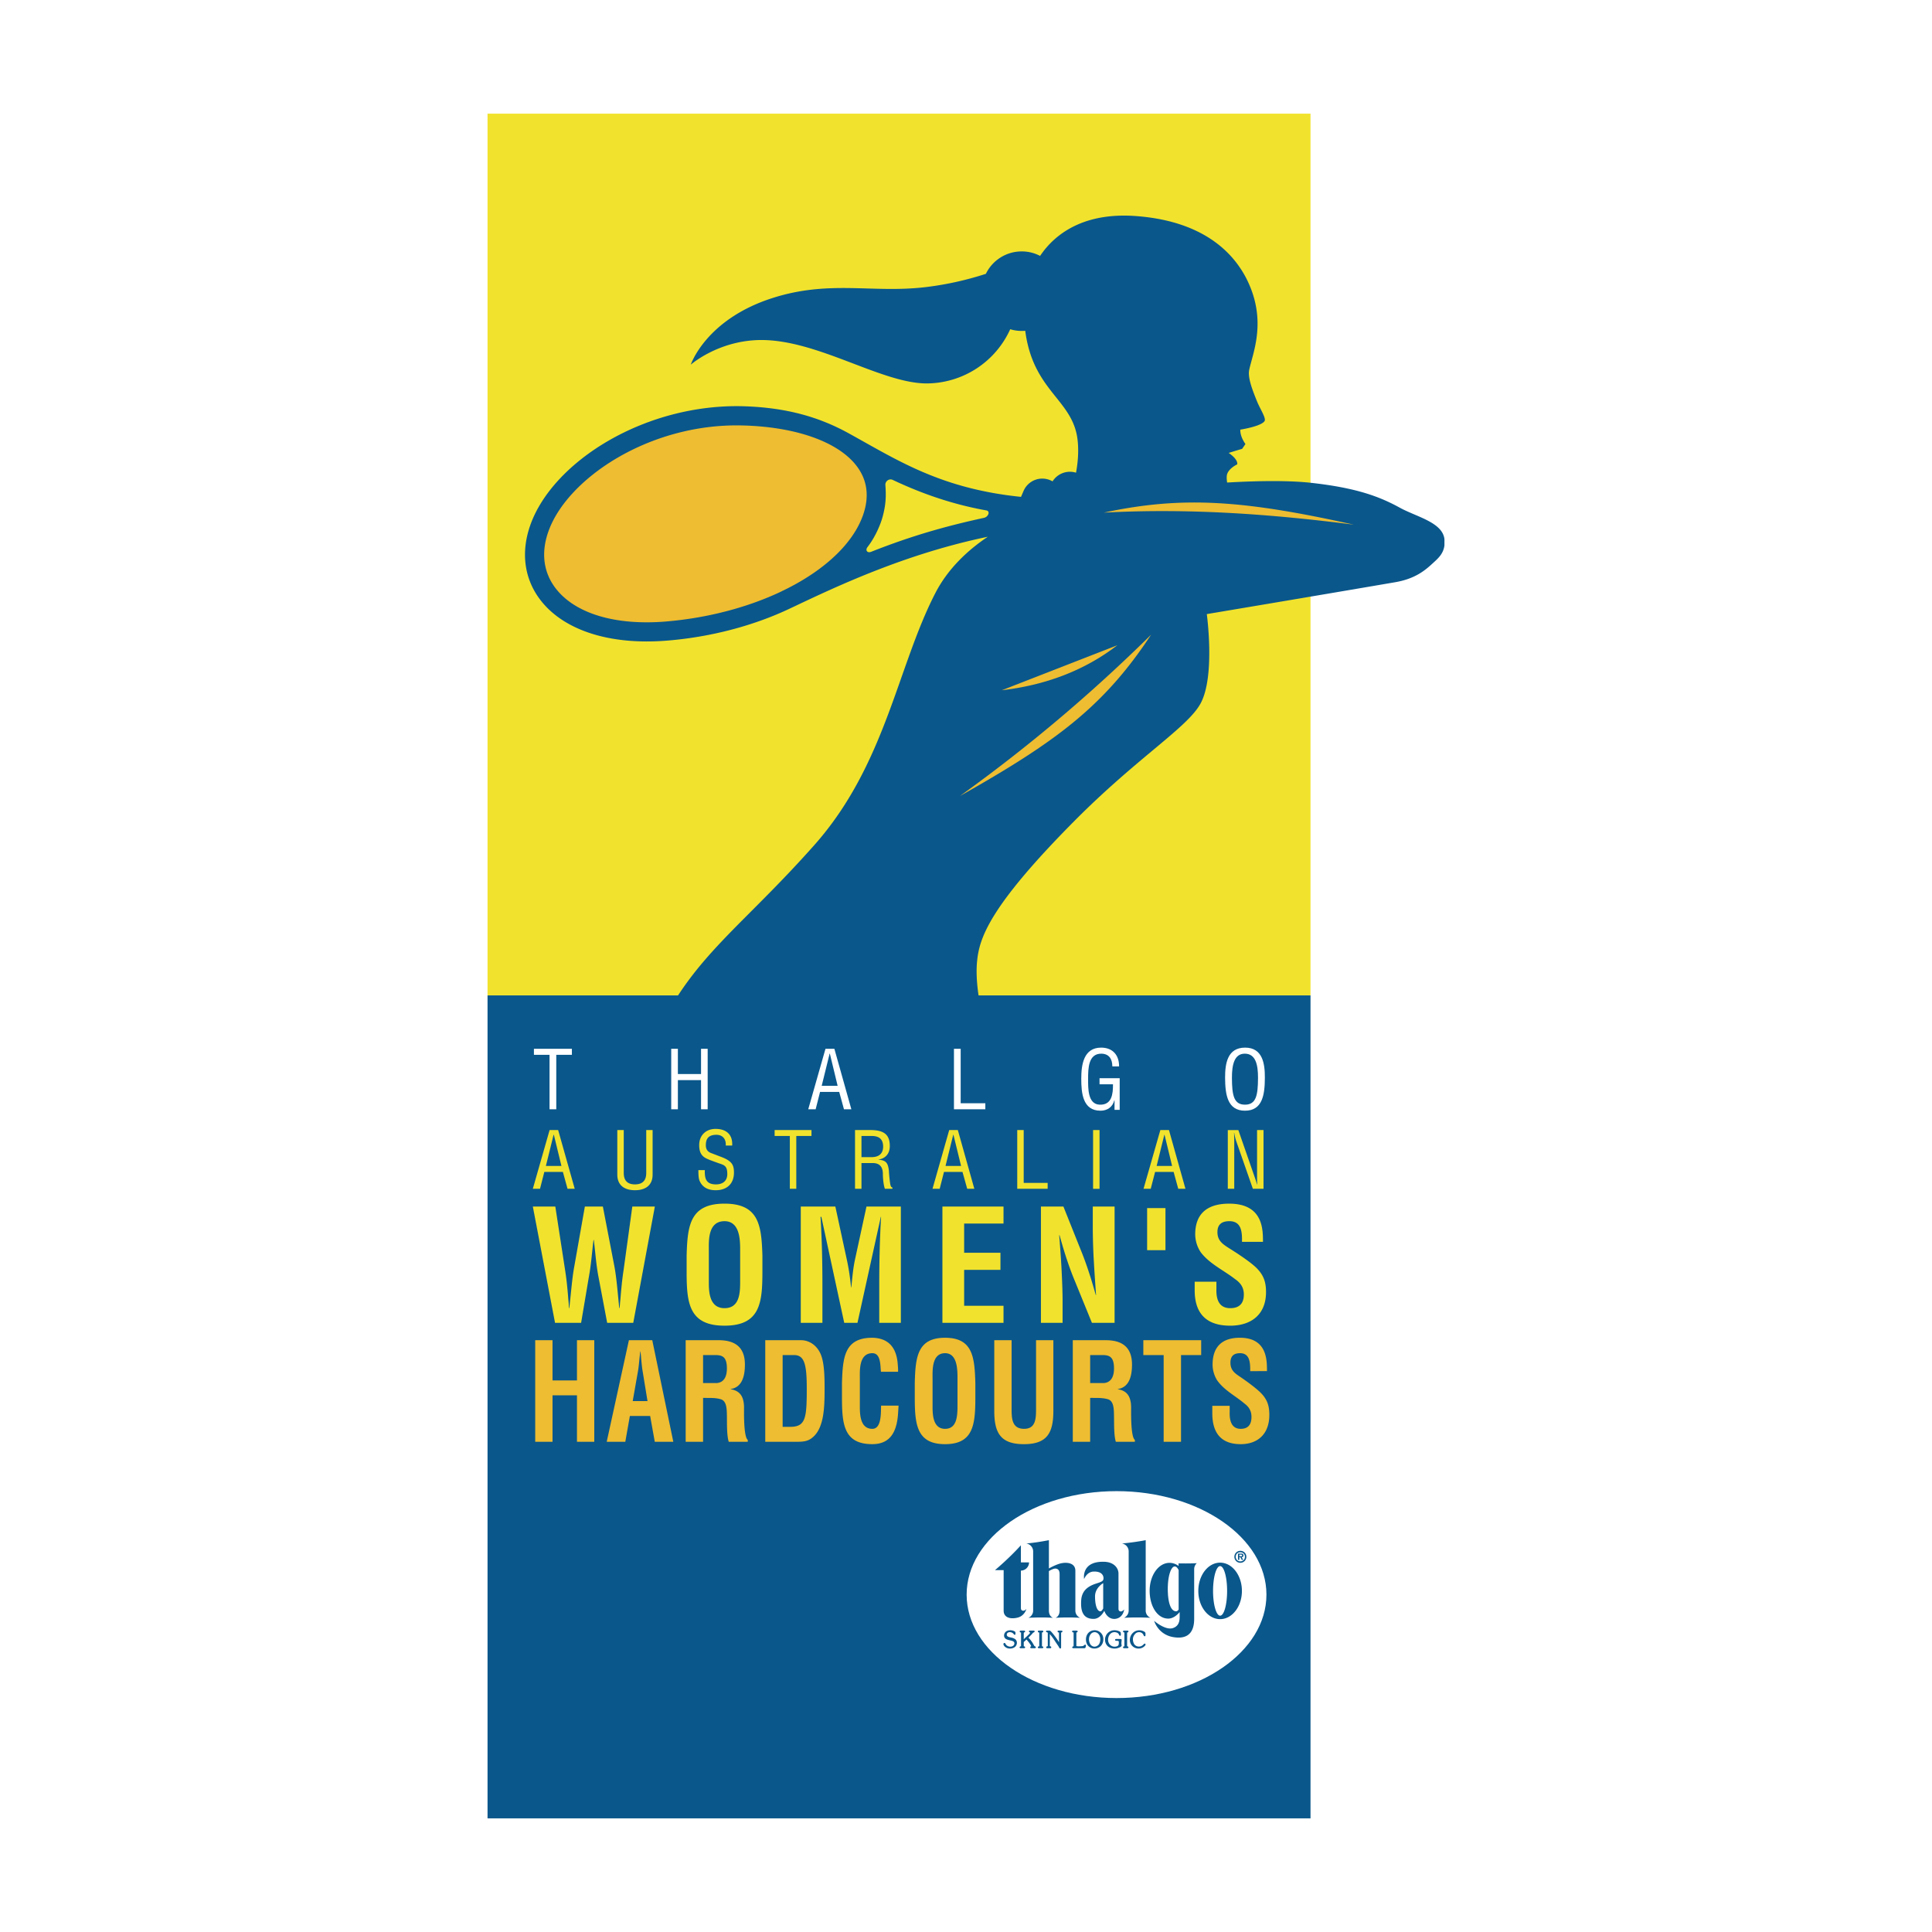
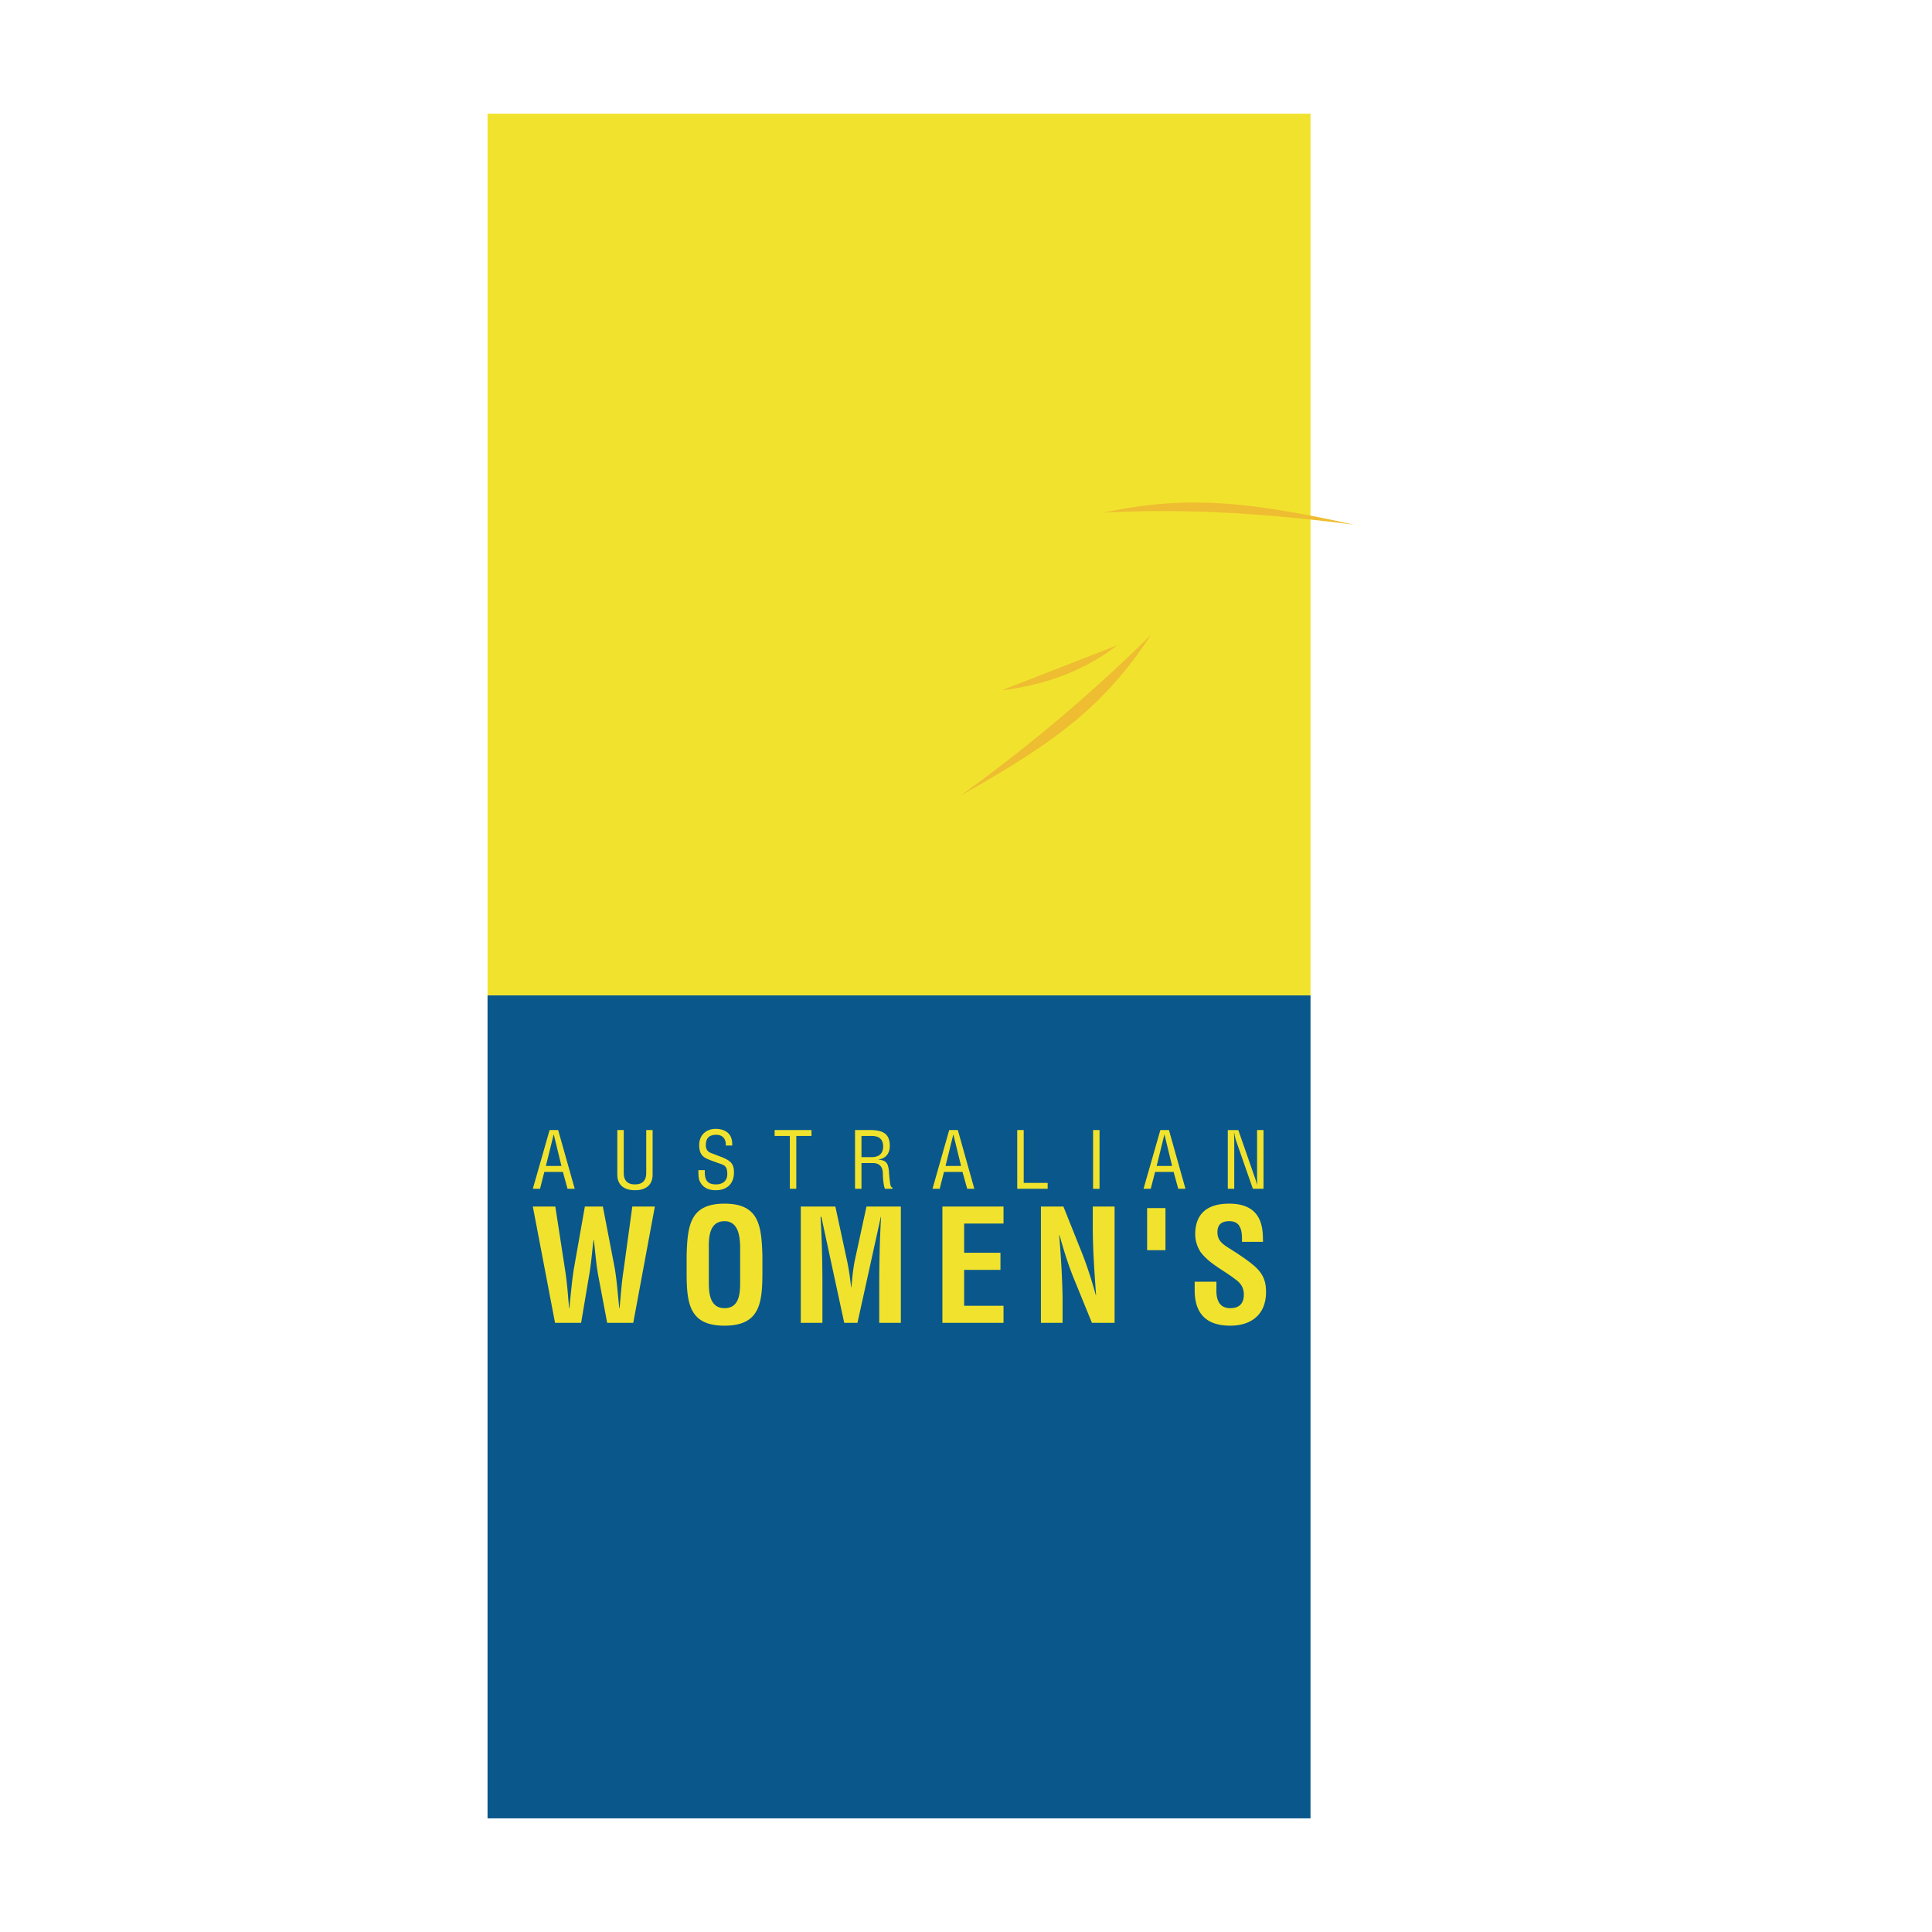
<svg xmlns="http://www.w3.org/2000/svg" width="2500" height="2500" viewBox="0 0 192.756 192.756">
  <g fill-rule="evenodd" clip-rule="evenodd">
    <path fill="#fff" d="M0 0h192.756v192.756H0V0z" />
    <path fill="#f1e32d" d="M48.642 11.339h82.108v87.973H48.642V11.339z" />
-     <path d="M144.115 53.822c-.162-1.707-2.785-2.25-4.449-3.165-1.986-1.091-4.275-1.978-8.855-2.485-2.146-.238-5.143-.217-8.381-.029-.033-.23-.053-.459-.033-.663.061-.699 1.043-1.152 1.043-1.152.082-.541-.854-1.139-.854-1.139s.766-.244 1.342-.405l.33-.482s-.229-.305-.379-.705c-.154-.399-.135-.731-.135-.731s2.074-.319 2.42-.853c.182-.284-.436-1.192-.746-1.958-.521-1.281-.936-2.404-.785-3.149.311-1.484 1.447-4.092.398-7.458-1.023-3.253-3.99-7.297-11.633-7.887-4.932-.386-7.973 1.505-9.627 3.971a3.918 3.918 0 0 0-1.908-.447 3.965 3.965 0 0 0-3.502 2.235 31.505 31.505 0 0 1-5.902 1.313c-5.405.664-9.626-.738-15.378 1.099-6.665 2.127-8.163 6.651-8.163 6.651s2.709-2.391 6.877-2.458c5.77-.088 12.221 4.403 16.773 4.329a9.195 9.195 0 0 0 8.222-5.406c.381.115.787.175 1.207.169.102 0 .197-.008.291-.014.799 6.116 4.803 6.843 5.23 10.961.115 1.077.025 2.168-.162 3.197a2.046 2.046 0 0 0-2.344.866c-.062-.041-.135-.073-.211-.108a2.033 2.033 0 0 0-2.676 1.051l-.258.603c-8.021-.82-12.309-3.652-17.179-6.335-2.838-1.565-6.097-2.586-10.602-2.709-4.593-.115-9.342 1.112-13.368 3.436-3.859 2.228-6.706 5.296-7.81 8.426-.962 2.723-.603 5.379 1.016 7.48 2.337 3.034 6.938 4.505 12.621 4.044 4.357-.351 8.651-1.484 12.269-3.205l.23-.107c4.553-2.16 11.312-5.352 19.51-7.051-2.045 1.367-3.991 3.211-5.229 5.609-3.808 7.376-4.974 17.145-12.079 25.152-7.257 8.177-11.963 11.028-15.589 18.542-.014.027 32.606-.576 32.606-.576s-1.057-3.57-.779-6.375c.223-2.249 1.119-5.331 9.654-13.941 6.359-6.416 11.32-9.348 12.641-11.773 1.482-2.718.623-8.922.623-8.922s11.32-1.897 18.787-3.178c1.943-.333 2.932-1.131 3.711-1.849.52-.48 1.105-.947 1.213-1.83v-.589h.002zm-45.953-2.155c-3.786.825-7.152 1.769-11.25 3.387-.169.067-.34.046-.413-.061-.083-.102-.062-.265.053-.413.78-1.002 1.301-2.257 1.504-3.009.306-1.131.373-1.964.278-3.197a.522.522 0 0 1 .217-.44.503.503 0 0 1 .488-.067c3.007 1.423 6.076 2.471 9.388 3.061.17.034.244.185.184.359a.615.615 0 0 1-.449.38z" fill="#0a578b" />
    <path d="M111.477 64.376l-11.531 4.492c4.402-.515 8.29-1.992 11.531-4.492zM95.766 79.422a159.292 159.292 0 0 0 19.083-16.102c-4.714 7.159-9.464 10.675-19.083 16.102zM135.072 52.345c-8.293-1.058-16.424-1.653-24.943-1.2 7.945-1.707 14.057-1.212 24.943 1.2z" fill="#eebd31" />
    <path fill="#0a578b" d="M48.642 99.312h82.108v82.106H48.642V99.312z" />
    <path d="M56.014 116.328h-1.551l.772-3.123h.021l.758 3.123zm-2.854 2.277h.718l.428-1.68h1.855l.461 1.68h.718l-1.653-5.859h-.853l-1.674 5.859zM61.588 112.746h.644v4.215c-.006.459.075 1.205 1.118 1.205 1.05 0 1.131-.746 1.125-1.205v-4.215h.636v4.445c0 1.047-.684 1.557-1.761 1.557-1.07 0-1.761-.51-1.761-1.557v-4.445h-.001zM72.408 114.291c.048-.611-.284-1.072-.935-1.072-.949 0-1.051.59-1.051 1.051 0 .4.183.65.563.785.311.115.616.238.927.354 1.112.414 1.315.807 1.315 1.578 0 1.111-.691 1.762-1.823 1.762-.583 0-1.267-.164-1.605-.936-.123-.283-.115-.752-.123-1.07h.644c-.027.867.136 1.424 1.118 1.424.658 0 1.125-.34 1.125-1.031 0-.893-.365-.9-.962-1.117-.324-.121-.839-.291-1.152-.453-.555-.279-.689-.754-.689-1.33 0-.967.676-1.605 1.632-1.605 1.07 0 1.721.559 1.659 1.662h-.643v-.002zM77.285 112.746h3.677v.588h-1.516v5.271h-.644v-5.271h-1.517v-.588zM85.95 113.334h.914c.439 0 1.227.021 1.247 1.029.013 1.031-.833 1.078-1.137 1.086H85.95v-2.115zm0 2.705h1.131c.767 0 1.003.492 1.003 1.082 0 .387.061 1.117.203 1.484h.753v-.129c-.157 0-.204-.256-.225-.365a14.573 14.573 0 0 1-.129-1.301c-.094-.793-.278-1.037-1.037-1.111v-.014c.685-.094 1.104-.582 1.125-1.266.04-1.348-.74-1.674-1.965-1.674h-1.503v5.859h.643v-2.565h.001zM95.887 116.328h-1.552l.772-3.123h.015l.765 3.123zm-2.851 2.277h.718l.426-1.68h1.849l.469 1.68h.711l-1.646-5.859h-.86l-1.667 5.859zM101.49 118.605v-5.859h.645v5.27h2.39v.589h-3.035zM109.057 112.746h.644v5.865h-.644v-5.865zM116.941 116.328h-1.543l.771-3.123h.014l.758 3.123zm-2.851 2.277h.719l.434-1.68h1.85l.461 1.68h.719l-1.646-5.859h-.859l-1.678 5.859zM125.418 112.746h.643v5.859h-1.062l-1.641-4.695a4.935 4.935 0 0 1-.217-.881h-.02c.006.291.02.598.02.895v4.682h-.643v-5.859h1.051l1.666 4.795c.066.184.121.373.203.645h.014a17.568 17.568 0 0 1-.014-.656v-4.785zM61.304 126.375c.217 1.158.325 2.65.48 4.133h.035c.027-.277.041-.555.075-.834.081-.988.169-1.982.324-2.973l.868-6.326h2.249l-2.155 11.604h-2.602l-.866-4.58c-.238-1.219-.311-2.459-.469-3.697h-.027c-.156 1.238-.236 2.479-.466 3.697l-.772 4.58h-2.602l-2.216-11.604h2.243l.975 6.326c.156.99.252 1.984.325 2.973.035.279.048.557.062.834h.035c.169-1.482.278-2.975.493-4.133l1.059-6h1.795l1.157 6zM70.72 124.77c0-.9-.134-2.932 1.565-2.932 1.605 0 1.56 2.059 1.56 2.994v2.975c0 1.109-.014 2.709-1.56 2.709-1.482 0-1.565-1.564-1.565-2.527v-3.219zm-2.215 2.134c0 3.098.23 5.359 3.779 5.359 3.543 0 3.781-2.262 3.781-5.359v-1.66c-.096-2.953-.325-5.156-3.781-5.156-3.46 0-3.69 2.203-3.779 5.156v1.66zM82.053 131.979h-2.16v-11.604h3.449l1.163 5.379c.19.879.313 1.779.407 2.682h.027c.109-1.146.19-1.924.345-2.682l1.166-5.379h3.428v11.604h-2.155v-3.652c0-2.311.048-4.613.182-6.922h-.025l-2.33 10.574h-1.321l-2.283-10.574h-.081c.142 2.309.188 4.611.188 6.922v3.652zM94.025 131.979v-11.604h6.096v1.699h-3.928v2.912h3.623v1.707h-3.623v3.584h3.928v1.702h-6.096zM109.029 120.375h2.174v11.604h-2.262l-1.686-4.133c-.576-1.375-1.037-2.783-1.545-4.613h-.033c.074.961.168 2.141.23 3.312.059 1.166.107 2.322.107 3.252v2.182h-2.16v-11.604h2.242l1.686 4.219c.557 1.355 1.016 2.73 1.545 4.613h.027c-.074-1.049-.156-2.182-.217-3.293a60.975 60.975 0 0 1-.109-3.264v-2.275h.001zM114.449 120.529h1.83v4.201h-1.83v-4.201zM123.914 123.896c.02-1.037-.074-2.059-1.262-2.059-.723 0-1.189.297-1.189 1.09 0 .881.555 1.221 1.246 1.66.719.447 2.037 1.312 2.635 1.902.736.727.967 1.424.967 2.426 0 2.203-1.441 3.348-3.574 3.348-2.609 0-3.543-1.459-3.543-3.529v-.855h2.168v.686c-.043 1.131.297 1.951 1.379 1.951.922 0 1.357-.482 1.357-1.369 0-.678-.312-1.145-.875-1.531-1.131-.881-2.541-1.516-3.422-2.676a3.271 3.271 0 0 1-.555-1.783c0-1.982 1.109-3.068 3.387-3.068 3.447 0 3.361 2.664 3.375 3.809h-2.094v-.002z" fill="#f1e32d" />
-     <path d="M96.442 159.096c0-5.689 6.708-10.324 14.96-10.324 8.238 0 14.951 4.635 14.951 10.324 0 5.691-6.713 10.318-14.951 10.318-8.252 0-14.96-4.627-14.96-10.318z" fill="#fff" />
-     <path d="M114.781 161.406c-.439-.02-.873-.033-1.32-.033s-.889.014-1.314.033a.792.792 0 0 0 .461-.719v-5.906c0-.4-.299-.732-.672-.785a26.099 26.099 0 0 0 2.371-.332v7.023c0 .327.197.598.474.719zM107.289 160.688v-3.975c0-.746-.76-.861-1.328-.76-.412.068-.928.318-1.312.529v-2.818c-.787.148-1.445.256-2.258.332a.794.794 0 0 1 .686.785v5.906a.773.773 0 0 1-.475.719c.447-.02.887-.033 1.334-.033.439 0 .67.014 1.117.033-.283-.121-.404-.393-.404-.719v-3.941c.23-.135.5-.264.67-.25.404.039.398.426.398.621v3.57c0 .326-.123.598-.398.719.439-.02.807-.033 1.252-.033.447 0 .752.014 1.191.033a.782.782 0 0 1-.473-.718zM121.732 155.906c-1.205 0-2.176 1.26-2.176 2.824 0 1.553.971 2.812 2.176 2.812 1.199 0 2.174-1.26 2.174-2.812 0-1.564-.974-2.824-2.174-2.824zm0 5.291c-.385 0-.705-1.105-.705-2.467 0-1.375.32-2.479.705-2.479.387 0 .697 1.104.697 2.479.001 1.362-.31 2.467-.697 2.467z" fill="#0a578b" />
-     <path d="M101.855 160.398v-3.699a.822.822 0 0 0 .812-.82h-.812v-1.707c-1.246 1.375-2.586 2.479-2.586 2.479h.865v4.037c-.006.645.582.895 1.383.705.719-.176.887-.865.887-.865s-.182.217-.371.168c-.123-.036-.178-.089-.178-.298zM111.779 160.77c-.133-.033-.188-.096-.188-.305v-3.48c0-.516-.428-1.133-1.41-1.166-2.35-.076-2.02 1.727-2.02 1.727s.266-.738.971-.752c.98-.021 1.023.623.934.834-.102.244-.664.311-1.125.527-.492.23-1.008.625-1.068 1.484-.055.84.025 1.891 1.246 1.877.514 0 .873-.461 1.062-.807.143.461.59.928 1.207.785.697-.162.771-.922.771-.922s-.188.244-.38.198zm-1.996-.008c-.293 0-.531-.52-.531-1.494 0-.869.814-1.316.814-1.316v2.527c-.052.087-.148.283-.283.283zM119.402 155.959c-.365.021-.732.027-1.098.027-.238 0-.475 0-.717-.006v.258a1.481 1.481 0 0 0-.91-.312c-1.09 0-1.977 1.246-1.977 2.783 0 1.539.771 2.779 1.855 2.779.406 0 .807-.252 1.139-.65v.461c0 .338-.027.9-.639 1.123-.764.291-1.908-.711-1.908-.711s.404 1.43 2.023 1.641c1.607.223 1.973-.814 1.973-1.836v-4.967a.83.83 0 0 1 .259-.59zm-2.058 4.799c-.576 0-.834-.984-.834-2.238 0-1.252.311-2.234.697-2.234.143 0 .279.135.387.365v3.93c-.076.114-.156.177-.25.177zM101.279 163.533a.927.927 0 0 0-.346-.143l-.209-.047c-.195-.047-.277-.129-.277-.258 0-.156.148-.244.291-.244.23 0 .338.115.406.197.033.041.061.068.104.068l.045-.021c.021-.02.021-.066.021-.088 0-.061 0-.121-.008-.148-.014-.039-.041-.061-.066-.082a.88.88 0 0 0-.441-.115c-.189 0-.326.043-.441.137a.515.515 0 0 0-.182.379c0 .352.312.428.59.488.238.055.439.1.439.303 0 .213-.201.328-.406.328a.585.585 0 0 1-.311-.09.505.505 0 0 1-.17-.197c-.014-.033-.041-.08-.109-.08-.053 0-.096.047-.096.109 0 .129.131.264.213.316a.71.71 0 0 0 .447.129.777.777 0 0 0 .479-.148.559.559 0 0 0 .205-.42.458.458 0 0 0-.178-.373zM103.266 164.26l-.008-.008c-.061-.021-.072-.055-.107-.115a2.908 2.908 0 0 0-.51-.711s-.02-.014-.031-.035l.359-.371a.45.45 0 0 1 .182-.164c.021-.006.074-.033.074-.094l-.021-.055c-.025-.025-.066-.025-.094-.02h-.346c-.025 0-.109 0-.109.074 0 .066.057.088.084.102.031.014.039.014.039.027 0 .027-.053.088-.074.115l-.02.02-.211.211s-.223.203-.332.311v-.609c.008-.055.008-.055.055-.074l.014-.008c.027-.014.068-.027.068-.088 0-.08-.098-.08-.123-.08h-.305c-.033 0-.115 0-.115.08 0 .068.047.088.082.096h.004c.016.006.049.014.049.02v1.307c0 .055 0 .055-.053.07-.027.014-.09.027-.09.086 0 .096.09.096.123.096h.305c.033 0 .123 0 .123-.096 0-.053-.049-.072-.076-.08l-.006-.006-.021-.008-.033-.014v-.412c.02-.021.23-.211.27-.252.143.143.469.562.469.664 0 .014-.008.014-.033.027-.02.014-.062.033-.062.08l.021.062c.035.033.088.033.123.033h.303c.102 0 .115-.053.115-.088-.002-.06-.055-.08-.082-.093zM103.957 162.938c0-.055 0-.055.053-.074.035-.014.082-.027.082-.096 0-.08-.09-.08-.115-.08h-.312c-.033 0-.121 0-.121.08 0 .068.047.088.082.096h.006l.02.006c.008.008.027.008.035.014v1.307c0 .055-.008.055-.055.076-.033.008-.088.021-.088.08 0 .096.088.096.115.096h.312c.027 0 .121 0 .121-.096 0-.053-.047-.072-.082-.08l-.025-.014c-.008 0-.021-.008-.027-.014v-1.301h-.001zM105.9 162.688h-.285c-.061 0-.102.033-.102.08 0 .068.055.088.088.096l.014.006c.035.008.035.014.041.021v.955a4.98 4.98 0 0 0-.311-.467l-.115-.156c-.271-.359-.439-.541-.502-.535h-.266c-.094 0-.102.061-.102.074 0 .066.062.08.096.088l.006.006c.07.008.076.049.076.15v1.166c0 .072 0 .072-.076.088-.018.006-.08.02-.08.086 0 .062.035.096.094.096h.314c.059 0 .094-.033.094-.096 0-.066-.055-.08-.094-.094-.049-.008-.049-.014-.049-.074v-1.139c.217.238.398.508.576.787l.053.08.102.15c.076.107.15.217.205.332.02.027.045.086.102.086l.059-.027c.029-.027.029-.08.029-.115V162.89a.133.133 0 0 1 .041-.027h.014c.025-.014.08-.035.08-.088 0-.054-.041-.087-.102-.087zM108.271 164.088c-.041 0-.074.027-.094.049l-.016.014a.324.324 0 0 1-.209.088l-.25.014h-.15c-.039-.008-.129-.008-.154-.027-.008-.008-.008-.027-.008-.039v-1.267c0-.035.008-.041.047-.055l.014-.008c.021-.014.068-.027.068-.088 0-.08-.09-.08-.121-.08h-.312c-.033 0-.123 0-.123.08 0 .074.062.088.096.096h.008c.014.006.039.014.047.02v1.307c0 .055-.008.055-.055.076-.033.008-.082.027-.082.08 0 .096.09.096.123.096h1.062c.043 0 .109 0 .137-.068.014-.027.047-.176.047-.195 0-.058-.034-.093-.075-.093zM109.207 162.652c-.496 0-.861.387-.861.916 0 .264.082.488.236.648a.806.806 0 0 0 .611.258c.514 0 .887-.387.887-.914 0-.264-.08-.48-.244-.643a.833.833 0 0 0-.629-.265zm-.008 1.635a.517.517 0 0 1-.412-.23.928.928 0 0 1-.137-.496c0-.182.047-.346.131-.461a.505.505 0 0 1 .426-.258c.168 0 .324.088.426.23a.85.85 0 0 1 .143.502.895.895 0 0 1-.135.482.584.584 0 0 1-.442.231zM111.908 163.621c0-.047-.02-.074-.059-.088a2.547 2.547 0 0 0-.211-.014h-.176c-.074 0-.131 0-.158.008-.031.014-.053.047-.053.074 0 .055.027.074.053.088.043.014.111.014.143.014.172.008.178.021.178.182 0 .123-.006.244-.094.312-.084.068-.227.09-.328.09a.637.637 0 0 1-.479-.213.728.728 0 0 1-.17-.479c0-.367.23-.754.637-.754a.68.68 0 0 1 .318.084.408.408 0 0 1 .154.215c.014.02.035.061.09.061l.053-.02c.029-.033.029-.082.021-.115v-.047c0-.109 0-.184-.129-.252a1.126 1.126 0 0 0-.502-.115.936.936 0 0 0-.947.936c0 .264.102.5.283.664.217.182.482.223.664.223.164 0 .293-.027.461-.094.17-.068.25-.143.25-.209l-.006-.049c-.008-.053-.02-.123-.02-.189l.02-.258.007-.055zM112.453 162.938c.004-.055.004-.055.053-.074.041-.014.08-.027.08-.096 0-.08-.088-.08-.115-.08h-.311c-.027 0-.115 0-.115.08 0 .068.055.088.08.096h.008l.014.006c.014.008.033.008.033.014v1.307c0 .055 0 .055-.055.076-.025.008-.08.021-.08.08 0 .096.088.096.115.096h.311c.027 0 .115 0 .115-.096 0-.053-.047-.072-.074-.08l-.027-.014c-.006 0-.027-.008-.031-.014v-1.301h-.001zM114.213 163.986c-.049 0-.074.035-.102.057l-.014.014c-.15.154-.277.217-.461.217a.553.553 0 0 1-.467-.225.932.932 0 0 1-.137-.494c0-.189.062-.354.178-.488a.526.526 0 0 1 .439-.225c.107 0 .195.027.279.084a.496.496 0 0 1 .168.223l.006.012c.014.027.043.09.096.09.027 0 .088-.008.088-.109v-.162c-.006-.041-.012-.082-.033-.115-.014-.035-.068-.061-.123-.096l-.014-.006a.979.979 0 0 0-.453-.109c-.516 0-.936.434-.936.969 0 .48.387.854.875.854a.817.817 0 0 0 .447-.129c.006 0 .242-.156.242-.271.002-.056-.037-.091-.078-.091zM123.752 155.777a.442.442 0 0 1-.461-.455c0-.271.195-.453.461-.453.256 0 .453.182.453.453a.441.441 0 0 1-.453.455zm0 .143a.594.594 0 0 0 .596-.598c0-.338-.264-.596-.596-.596s-.598.258-.598.596c0 .332.266.598.598.598zm.135-.555c.109-.016.17-.057.17-.172 0-.168-.102-.188-.244-.188h-.299v.621h.137v-.262h.102l.135.262h.148l-.149-.261zm-.237-.097v-.162h.135c.061 0 .143 0 .143.068 0 .082-.041.094-.109.094h-.169z" fill="#0a578b" />
-     <path d="M66.391 62.012c-5.025.405-9.016-.801-10.948-3.307-1.225-1.592-1.482-3.557-.731-5.677 1.87-5.291 10.082-10.806 19.328-10.581 5.508.129 9.836 1.721 11.578 4.254.941 1.361 1.104 2.947.482 4.708-1.004 2.825-3.773 5.398-7.568 7.316-.102.046-.204.102-.298.148l-.238.109.008.006c-3.313 1.58-7.338 2.671-11.613 3.024zM53.398 143.846v-10.133h1.728v4.01h2.439v-4.01h1.727v10.133h-1.727v-4.633h-2.439v4.633h-1.728zM63.633 136.91c.089-.475.123-.936.171-1.41.027-.217.046-.447.073-.664h.021c.026.217.054.447.067.678.048.469.083.928.169 1.402l.468 2.873h-1.477l.508-2.879zm-1.246 6.936l.455-2.572h2.024l.461 2.572h1.849l-2.099-10.133h-2.331l-2.214 10.133h1.855zM70.145 135.195h1.287c.657.014 1.091.203 1.091 1.334 0 1.018-.447 1.418-1.016 1.459h-1.362v-2.793zm.312 4.276c.494 0 1.002-.006 1.469.137.598.189.584 1.041.598 1.666.014.678-.027 1.924.183 2.572h1.897v-.188c-.42-.299-.373-2.785-.373-3.205 0-.982-.305-1.693-1.329-1.844v-.027c1.16-.174 1.417-1.334 1.417-2.438 0-1.863-1.131-2.432-2.624-2.432H68.41v10.133h1.735v-4.375h.312v.001zM78.084 142.355v-7.16h1.139c1.043 0 1.268.949 1.268 3.342 0 2.932-.102 3.818-1.653 3.818h-.754zm1.477 1.491c.434 0 .9-.025 1.287-.27 1.422-.9 1.422-3.217 1.422-5.217 0-1.674-.115-2.797-.507-3.496-.528-.947-1.375-1.15-1.795-1.15H76.35v10.133h3.211zM89.648 140.236c-.006.189-.021.395-.035.576-.086 1.85-.657 3.271-2.581 3.271-2.844 0-3.028-1.977-3.028-4.668v-1.441c.075-2.576.258-4.506 3.028-4.506 1.546.033 2.406.9 2.535 2.629.02.258.046.516.033.766h-1.707c-.073-.645-.006-1.855-.86-1.855-1.361 0-1.246 1.766-1.246 2.545v2.807c0 .832.062 2.195 1.246 2.195.949 0 .841-1.676.874-2.318h1.741v-.001zM93.042 137.553c0-.779-.107-2.545 1.248-2.545 1.279 0 1.239 1.787 1.239 2.6v2.588c0 .969-.013 2.359-1.239 2.359-1.187 0-1.248-1.363-1.248-2.195v-2.807zm-1.775 1.863c0 2.691.183 4.668 3.022 4.668 2.837 0 3.021-1.977 3.021-4.668v-1.441c-.074-2.576-.258-4.506-3.021-4.506-2.765 0-2.955 1.93-3.022 4.506v1.441zM103.367 133.713h1.727v7.059c0 2.242-.67 3.312-2.934 3.312-2.291 0-2.961-1.07-2.961-3.312v-7.059h1.729v6.896c0 .975.068 1.945 1.246 1.945 1.133 0 1.193-.971 1.193-1.945v-6.896zM108.766 135.195h1.287c.658.014 1.092.203 1.092 1.334 0 1.018-.447 1.418-1.016 1.459h-1.363v-2.793zm.312 4.276c.494 0 1.002-.006 1.477.137.59.189.576 1.041.59 1.666.014.678-.021 1.924.182 2.572h1.898v-.188c-.422-.299-.373-2.785-.373-3.205 0-.982-.305-1.693-1.32-1.844v-.027c1.152-.174 1.408-1.334 1.408-2.438 0-1.863-1.133-2.432-2.623-2.432h-3.285v10.133h1.734v-4.375h.312v.001zM114.07 133.713h5.772v1.482h-2.012v8.651h-1.732v-8.651h-2.028v-1.482zM124.732 136.801c.014-.906-.059-1.793-1.016-1.793-.582 0-.955.258-.955.945 0 .768.447 1.064.996 1.432.57.387 1.625 1.145 2.107 1.658.588.631.777 1.242.777 2.121 0 1.918-1.164 2.92-2.857 2.92-2.086 0-2.832-1.273-2.832-3.082v-.744h1.734v.596c-.035.982.238 1.701 1.098 1.701.732 0 1.076-.416 1.076-1.188 0-.59-.244-.994-.697-1.334-.9-.766-2.031-1.322-2.736-2.33a2.99 2.99 0 0 1-.447-1.551c0-1.729.895-2.684 2.723-2.684 2.771 0 2.697 2.33 2.703 3.326l-1.674.007z" fill="#eebd31" />
-     <path fill="#fff" d="M53.27 104.637h3.787v.603H55.5v5.434h-.673v-5.434H53.27v-.603zM66.967 110.674v-6.037h.665v2.519h2.31v-2.519h.662v6.037h-.662v-2.908h-2.31v2.908h-.665zM83.572 108.336H81.98l.792-3.219h.021l.779 3.219zm-2.934 2.338h.739l.44-1.734h1.911l.475 1.734h.737l-1.694-6.037h-.887l-1.721 6.037zM95.177 110.674v-6.037h.67v5.433h2.46v.604h-3.13zM111.713 110.727h-.516v-.941l-.02-.008c-.176.684-.711 1.037-1.381 1.037-1.783 0-1.918-1.781-1.918-3.197 0-1.408.242-3.096 1.984-3.096 1.152 0 1.801.752 1.789 1.877h-.672c-.006-.744-.324-1.254-1.082-1.273-1.322-.021-1.336 1.482-1.336 2.512 0 .922-.047 2.521 1.139 2.576 1.24.053 1.348-1.078 1.342-2.033H109.7v-.609h2.012v3.155h.001zM125.512 107.543c-.006 1.742-.189 2.67-1.299 2.67-1.113 0-1.295-.928-1.303-2.67-.006-1.342.252-2.418 1.281-2.418 1.071 0 1.329 1.076 1.321 2.418zm-3.285-.014c.014 1.666.225 3.285 1.986 3.285 1.76 0 1.977-1.619 1.982-3.285.008-1.383-.209-3.008-1.969-3.008-1.788 0-1.999 1.625-1.999 3.008z" />
+     <path d="M114.781 161.406c-.439-.02-.873-.033-1.32-.033s-.889.014-1.314.033a.792.792 0 0 0 .461-.719v-5.906c0-.4-.299-.732-.672-.785a26.099 26.099 0 0 0 2.371-.332v7.023c0 .327.197.598.474.719zM107.289 160.688v-3.975c0-.746-.76-.861-1.328-.76-.412.068-.928.318-1.312.529v-2.818c-.787.148-1.445.256-2.258.332a.794.794 0 0 1 .686.785v5.906a.773.773 0 0 1-.475.719c.447-.02.887-.033 1.334-.033.439 0 .67.014 1.117.033-.283-.121-.404-.393-.404-.719v-3.941c.23-.135.5-.264.67-.25.404.039.398.426.398.621v3.57c0 .326-.123.598-.398.719.439-.02.807-.033 1.252-.033.447 0 .752.014 1.191.033a.782.782 0 0 1-.473-.718zM121.732 155.906zm0 5.291c-.385 0-.705-1.105-.705-2.467 0-1.375.32-2.479.705-2.479.387 0 .697 1.104.697 2.479.001 1.362-.31 2.467-.697 2.467z" fill="#0a578b" />
  </g>
</svg>